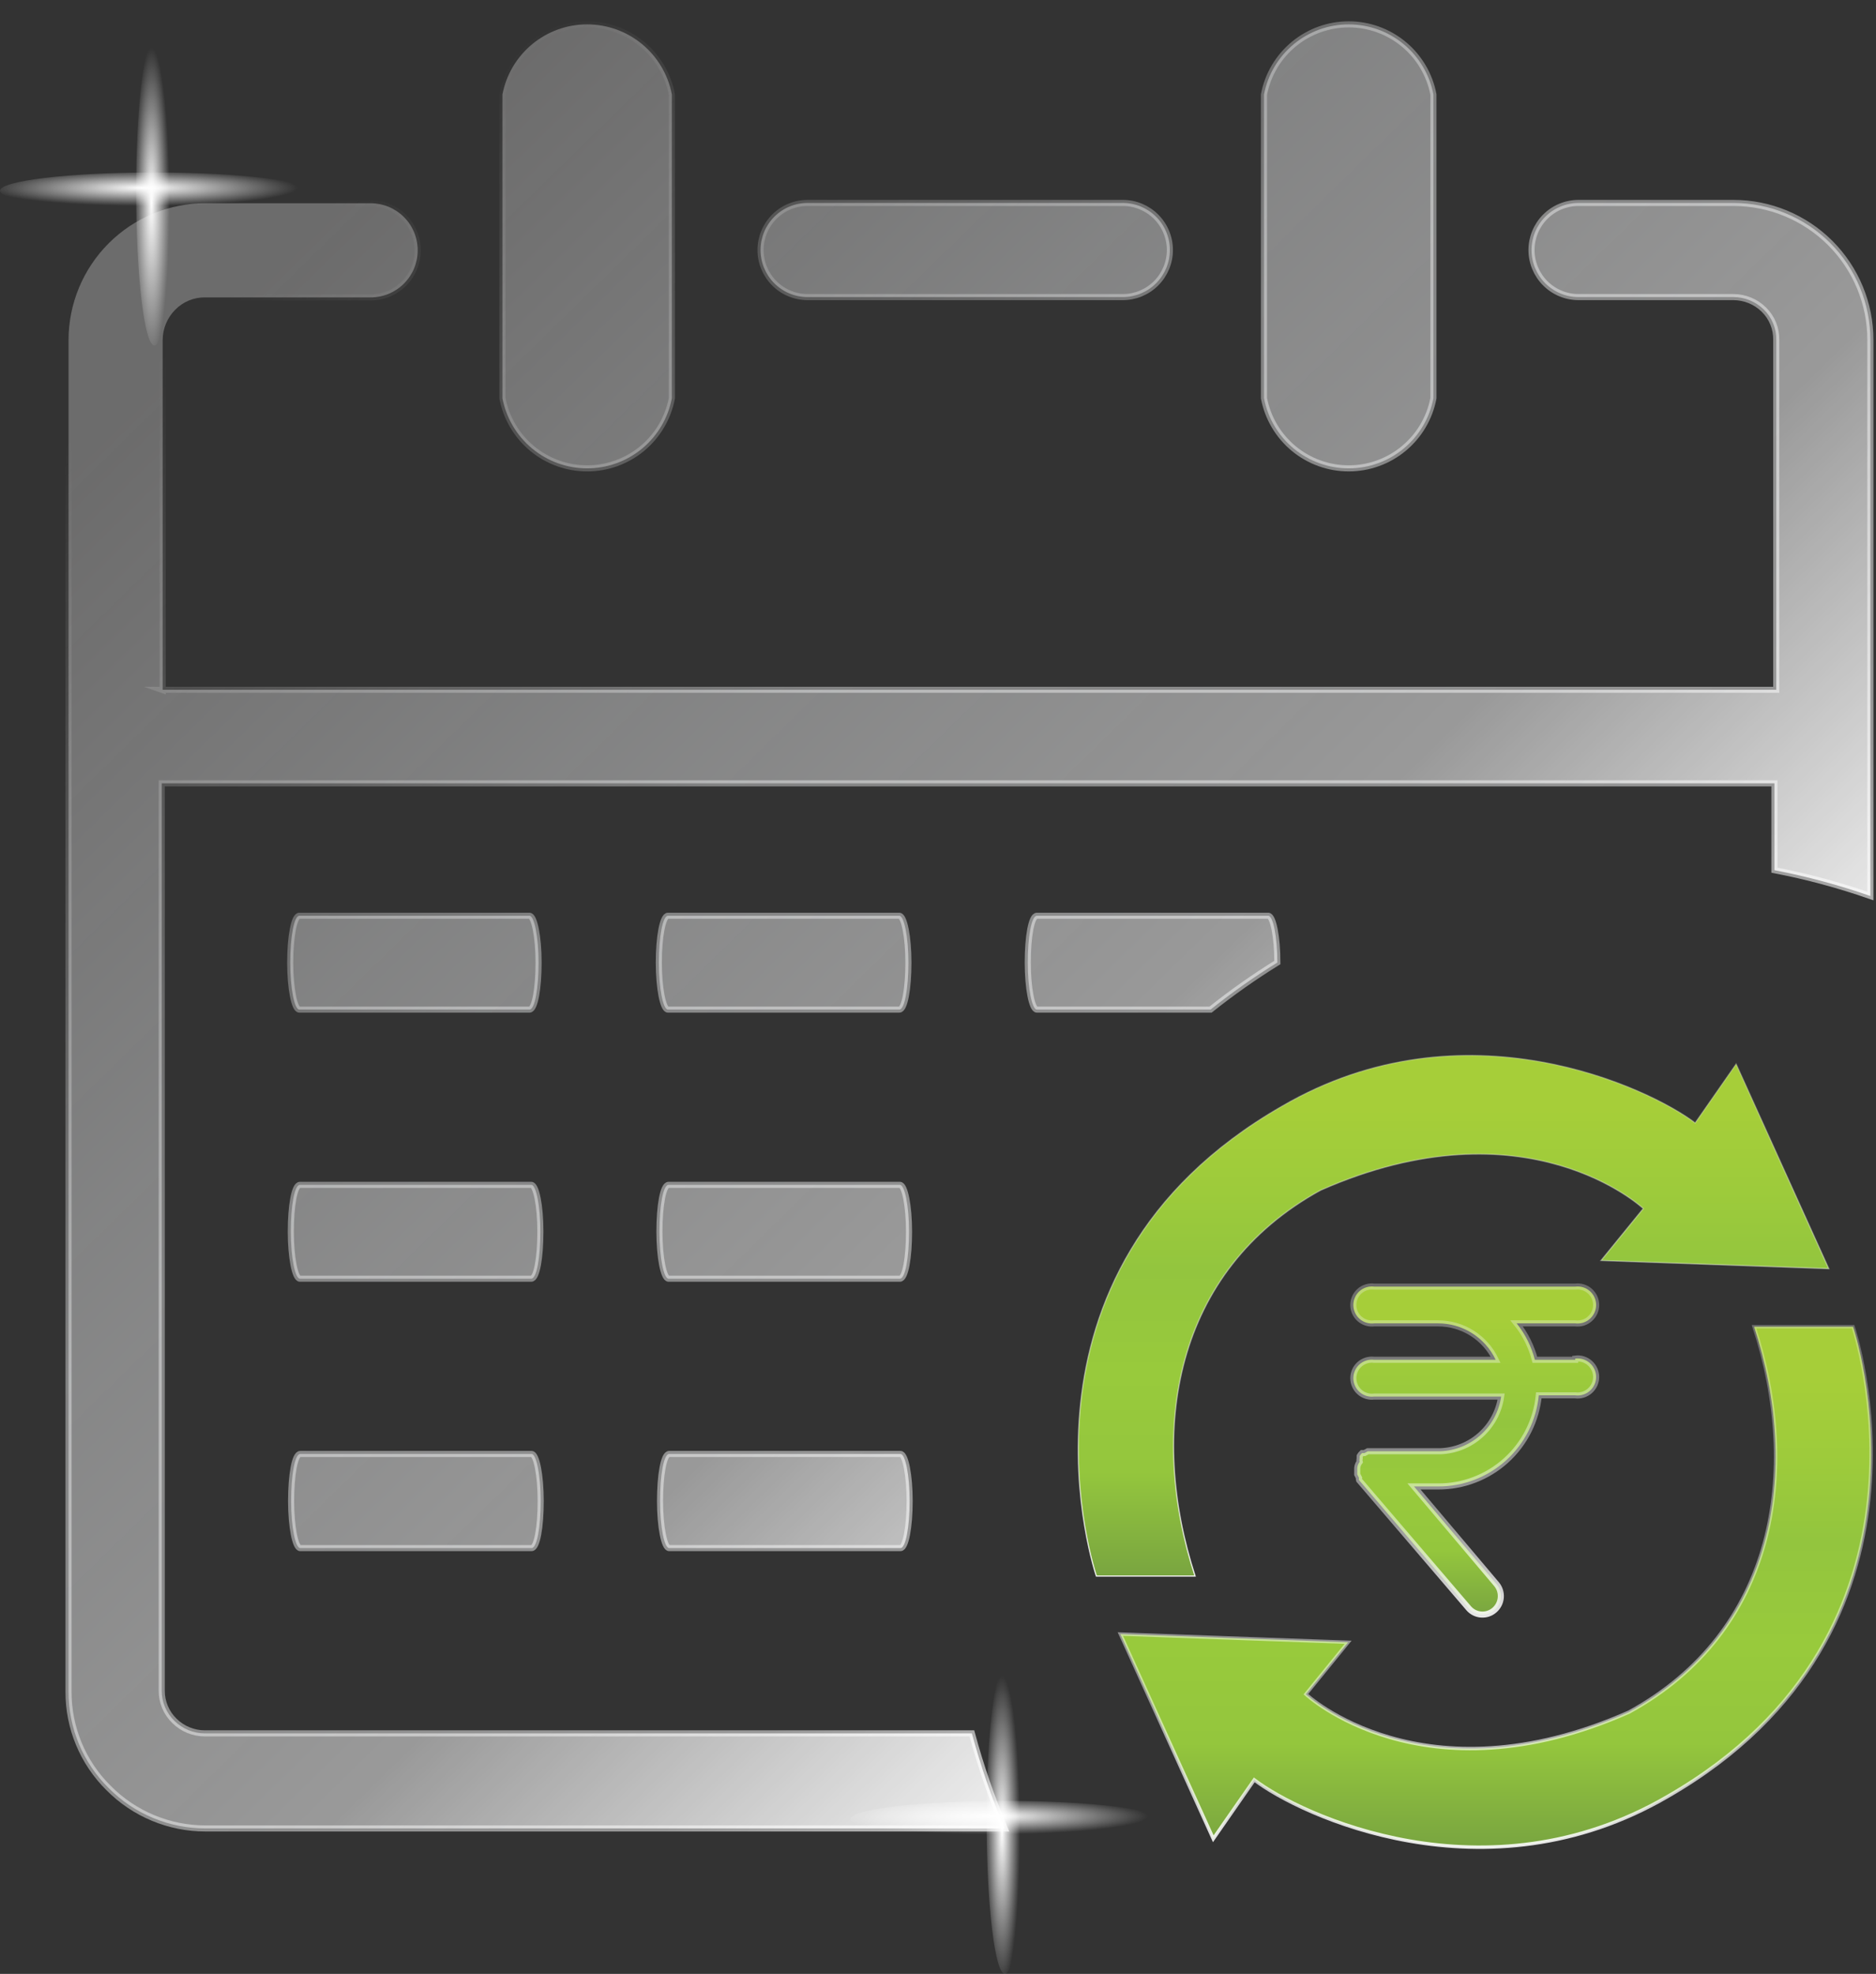
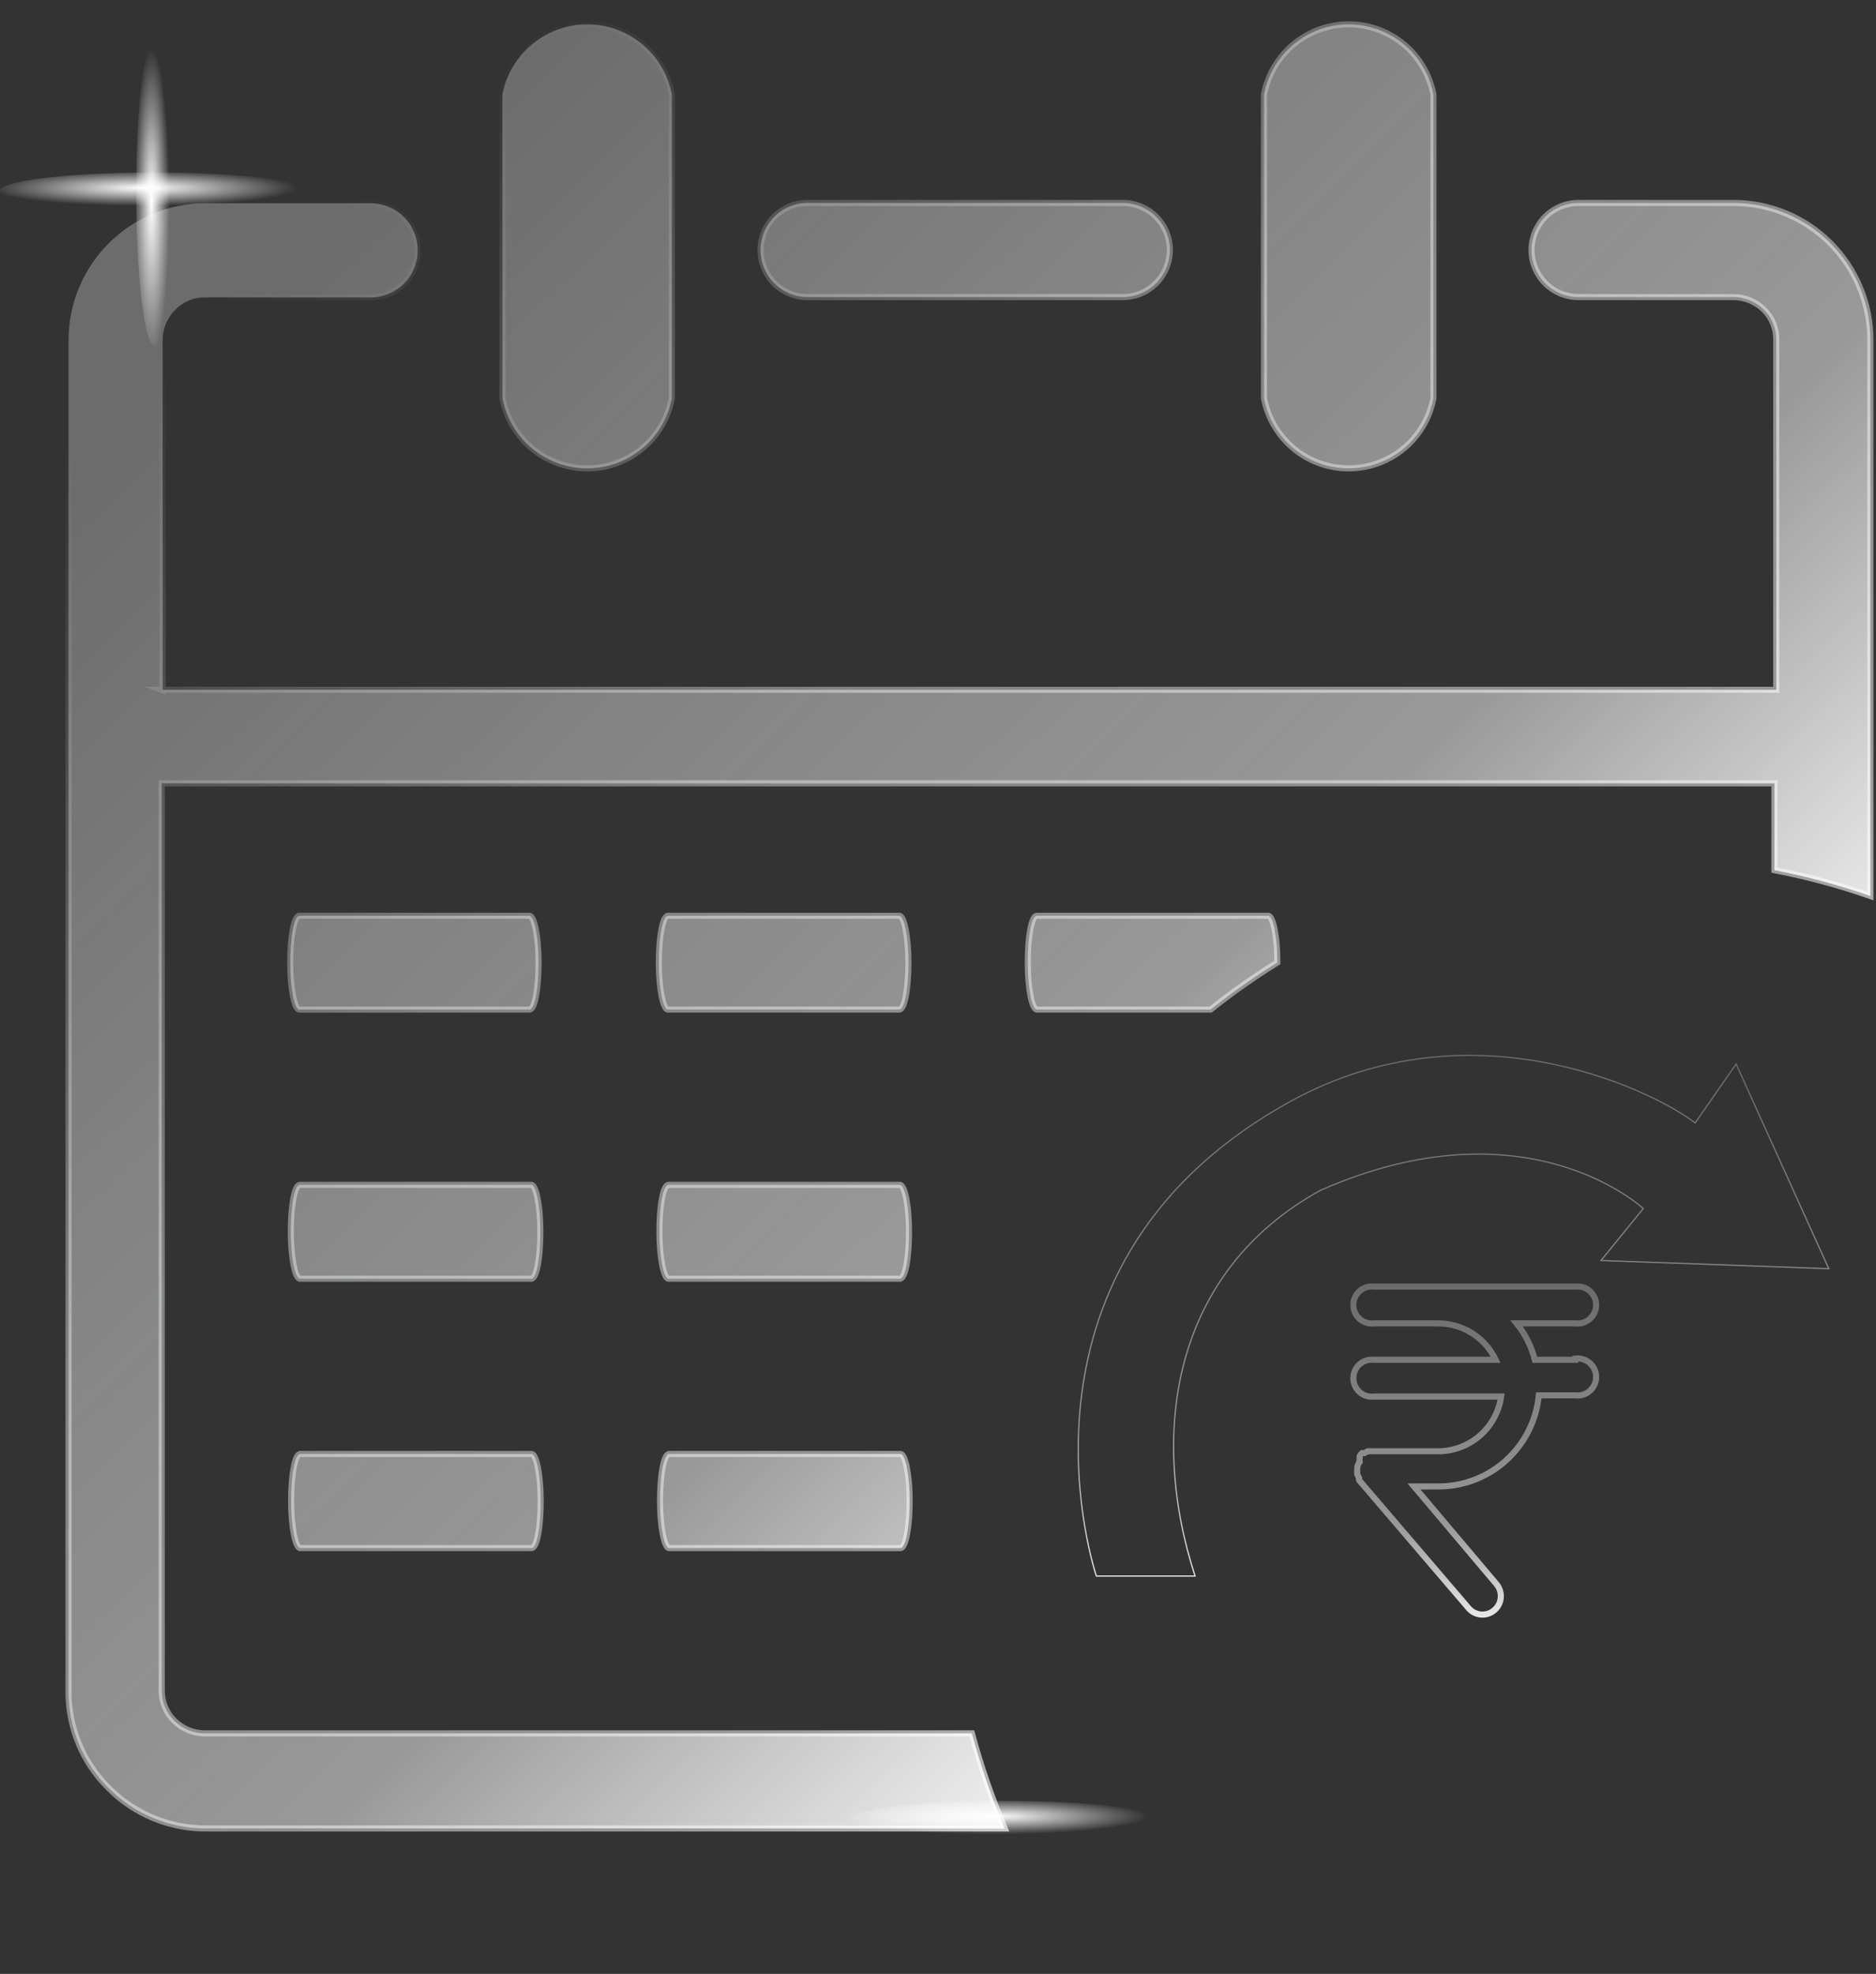
<svg xmlns="http://www.w3.org/2000/svg" width="77" height="81" viewBox="0 0 77 81" fill="none">
  <rect x="0" y="0" width="77" height="81" fill="#333333" stroke="none" />
  <path d="M51.88 3.878C52.034 3.069 52.466 2.338 53.101 1.813C53.735 1.288 54.533 1 55.358 1C56.182 1 56.98 1.288 57.614 1.813C58.249 2.338 58.681 3.069 58.835 3.878V16.341C58.681 17.151 58.249 17.881 57.614 18.407C56.98 18.932 56.182 19.22 55.358 19.22C54.533 19.22 53.735 18.932 53.101 18.407C52.466 17.881 52.034 17.151 51.88 16.341V3.878ZM12.285 41.43C12.085 41.43 11.911 40.558 11.911 39.498C11.911 38.439 12.073 37.579 12.285 37.579H21.732C21.931 37.579 22.106 38.451 22.106 39.498C22.106 40.545 21.956 41.43 21.732 41.43H12.285ZM27.415 41.43C27.216 41.43 27.041 40.558 27.041 39.498C27.041 38.439 27.203 37.579 27.415 37.579H36.912C37.111 37.579 37.286 38.451 37.286 39.498C37.286 40.545 37.136 41.43 36.912 41.43H27.415ZM42.558 41.43C42.358 41.43 42.184 40.558 42.184 39.498C42.184 38.439 42.334 37.579 42.558 37.579H52.055C52.254 37.579 52.429 38.439 52.429 39.498C51.477 40.087 50.561 40.732 49.687 41.43H42.558ZM12.309 52.472C12.11 52.472 11.936 51.6 11.936 50.541C11.936 49.481 12.085 48.621 12.309 48.621H21.806C22.006 48.621 22.18 49.481 22.18 50.541C22.18 51.6 22.031 52.472 21.806 52.472H12.309ZM27.44 52.472C27.241 52.472 27.066 51.6 27.066 50.541C27.066 49.481 27.216 48.621 27.44 48.621H36.937C37.136 48.621 37.311 49.481 37.311 50.541C37.311 51.6 37.161 52.472 36.937 52.472H27.44ZM12.322 63.527C12.123 63.527 11.948 62.655 11.948 61.596C11.948 60.536 12.098 59.664 12.322 59.664H21.819C22.018 59.664 22.193 60.536 22.193 61.596C22.193 62.655 22.043 63.527 21.819 63.527H12.322ZM27.465 63.527C27.265 63.527 27.091 62.655 27.091 61.596C27.091 60.536 27.241 59.664 27.465 59.664H36.962C37.161 59.664 37.336 60.536 37.336 61.596C37.336 62.655 37.174 63.527 36.962 63.527H27.465ZM20.622 3.878C20.776 3.069 21.208 2.338 21.843 1.813C22.477 1.288 23.276 1 24.1 1C24.924 1 25.722 1.288 26.357 1.813C26.991 2.338 27.423 3.069 27.577 3.878V16.341C27.423 17.151 26.991 17.881 26.357 18.407C25.722 18.932 24.924 19.22 24.1 19.22C23.276 19.22 22.477 18.932 21.843 18.407C21.208 17.881 20.776 17.151 20.622 16.341V3.878ZM6.639 28.306H72.906V13.949C72.91 13.717 72.867 13.487 72.779 13.273C72.692 13.058 72.561 12.864 72.395 12.702C72.062 12.376 71.615 12.192 71.148 12.191H64.792C64.28 12.191 63.788 11.988 63.426 11.626C63.064 11.263 62.86 10.772 62.86 10.259C62.86 9.747 63.064 9.256 63.426 8.893C63.788 8.531 64.28 8.328 64.792 8.328H71.148C72.639 8.328 74.069 8.92 75.123 9.974C76.177 11.028 76.769 12.458 76.769 13.949V36.769C75.484 36.32 74.168 35.966 72.831 35.709V32.145H6.639V69.373C6.637 69.605 6.682 69.835 6.772 70.05C6.862 70.264 6.995 70.458 7.162 70.619C7.494 70.947 7.942 71.13 8.409 71.13H39.891C40.249 72.46 40.699 73.763 41.237 75.031H8.433C7.694 75.031 6.962 74.885 6.28 74.6C5.597 74.316 4.978 73.899 4.458 73.373C3.933 72.856 3.518 72.238 3.235 71.558C2.953 70.877 2.809 70.147 2.813 69.41V13.961C2.813 12.47 3.405 11.041 4.459 9.986C5.513 8.932 6.943 8.34 8.433 8.34H15.213C15.726 8.34 16.217 8.544 16.579 8.906C16.942 9.268 17.145 9.76 17.145 10.272C17.145 10.784 16.942 11.276 16.579 11.638C16.217 12 15.726 12.204 15.213 12.204H8.433C8.202 12.199 7.972 12.242 7.757 12.33C7.543 12.418 7.349 12.549 7.187 12.715C6.86 13.047 6.677 13.495 6.676 13.961V28.319L6.639 28.306ZM33.148 12.191C32.636 12.191 32.144 11.988 31.782 11.626C31.42 11.263 31.216 10.772 31.216 10.259C31.216 9.747 31.42 9.256 31.782 8.893C32.144 8.531 32.636 8.328 33.148 8.328H46.085C46.597 8.328 47.089 8.531 47.451 8.893C47.813 9.256 48.017 9.747 48.017 10.259C48.017 10.772 47.813 11.263 47.451 11.626C47.089 11.988 46.597 12.191 46.085 12.191H33.148Z" fill="url(#paint0_linear_900_13051)" />
  <path d="M51.88 3.878C52.034 3.069 52.466 2.338 53.101 1.813C53.735 1.288 54.533 1 55.358 1C56.182 1 56.98 1.288 57.614 1.813C58.249 2.338 58.681 3.069 58.835 3.878V16.341C58.681 17.151 58.249 17.881 57.614 18.407C56.98 18.932 56.182 19.22 55.358 19.22C54.533 19.22 53.735 18.932 53.101 18.407C52.466 17.881 52.034 17.151 51.88 16.341V3.878ZM12.285 41.43C12.085 41.43 11.911 40.558 11.911 39.498C11.911 38.439 12.073 37.579 12.285 37.579H21.732C21.931 37.579 22.106 38.451 22.106 39.498C22.106 40.545 21.956 41.43 21.732 41.43H12.285ZM27.415 41.43C27.216 41.43 27.041 40.558 27.041 39.498C27.041 38.439 27.203 37.579 27.415 37.579H36.912C37.111 37.579 37.286 38.451 37.286 39.498C37.286 40.545 37.136 41.43 36.912 41.43H27.415ZM42.558 41.43C42.358 41.43 42.184 40.558 42.184 39.498C42.184 38.439 42.334 37.579 42.558 37.579H52.055C52.254 37.579 52.429 38.439 52.429 39.498C51.477 40.087 50.561 40.732 49.687 41.43H42.558ZM12.309 52.472C12.11 52.472 11.936 51.6 11.936 50.541C11.936 49.481 12.085 48.621 12.309 48.621H21.806C22.006 48.621 22.18 49.481 22.18 50.541C22.18 51.6 22.031 52.472 21.806 52.472H12.309ZM27.44 52.472C27.241 52.472 27.066 51.6 27.066 50.541C27.066 49.481 27.216 48.621 27.44 48.621H36.937C37.136 48.621 37.311 49.481 37.311 50.541C37.311 51.6 37.161 52.472 36.937 52.472H27.44ZM12.322 63.527C12.123 63.527 11.948 62.655 11.948 61.596C11.948 60.536 12.098 59.664 12.322 59.664H21.819C22.018 59.664 22.193 60.536 22.193 61.596C22.193 62.655 22.043 63.527 21.819 63.527H12.322ZM27.465 63.527C27.265 63.527 27.091 62.655 27.091 61.596C27.091 60.536 27.241 59.664 27.465 59.664H36.962C37.161 59.664 37.336 60.536 37.336 61.596C37.336 62.655 37.174 63.527 36.962 63.527H27.465ZM20.622 3.878C20.776 3.069 21.208 2.338 21.843 1.813C22.477 1.288 23.276 1 24.1 1C24.924 1 25.722 1.288 26.357 1.813C26.991 2.338 27.423 3.069 27.577 3.878V16.341C27.423 17.151 26.991 17.881 26.357 18.407C25.722 18.932 24.924 19.22 24.1 19.22C23.276 19.22 22.477 18.932 21.843 18.407C21.208 17.881 20.776 17.151 20.622 16.341V3.878ZM6.639 28.306H72.906V13.949C72.91 13.717 72.867 13.487 72.779 13.273C72.692 13.058 72.561 12.864 72.395 12.702C72.062 12.376 71.615 12.192 71.148 12.191H64.792C64.28 12.191 63.788 11.988 63.426 11.626C63.064 11.263 62.86 10.772 62.86 10.259C62.86 9.747 63.064 9.256 63.426 8.893C63.788 8.531 64.28 8.328 64.792 8.328H71.148C72.639 8.328 74.069 8.92 75.123 9.974C76.177 11.028 76.769 12.458 76.769 13.949V36.769C75.484 36.32 74.168 35.966 72.831 35.709V32.145H6.639V69.373C6.637 69.605 6.682 69.835 6.772 70.05C6.862 70.264 6.995 70.458 7.162 70.619C7.494 70.947 7.942 71.13 8.409 71.13H39.891C40.249 72.46 40.699 73.763 41.237 75.031H8.433C7.694 75.031 6.962 74.885 6.28 74.6C5.597 74.316 4.978 73.899 4.458 73.373C3.933 72.856 3.518 72.238 3.235 71.558C2.953 70.877 2.809 70.147 2.813 69.41V13.961C2.813 12.47 3.405 11.041 4.459 9.986C5.513 8.932 6.943 8.34 8.433 8.34H15.213C15.726 8.34 16.217 8.544 16.579 8.906C16.942 9.268 17.145 9.76 17.145 10.272C17.145 10.784 16.942 11.276 16.579 11.638C16.217 12 15.726 12.204 15.213 12.204H8.433C8.202 12.199 7.972 12.242 7.757 12.33C7.543 12.418 7.349 12.549 7.187 12.715C6.86 13.047 6.677 13.495 6.676 13.961V28.319L6.639 28.306ZM33.148 12.191C32.636 12.191 32.144 11.988 31.782 11.626C31.42 11.263 31.216 10.772 31.216 10.259C31.216 9.747 31.42 9.256 31.782 8.893C32.144 8.531 32.636 8.328 33.148 8.328H46.085C46.597 8.328 47.089 8.531 47.451 8.893C47.813 9.256 48.017 9.747 48.017 10.259C48.017 10.772 47.813 11.263 47.451 11.626C47.089 11.988 46.597 12.191 46.085 12.191H33.148Z" stroke="url(#paint1_linear_900_13051)" stroke-width="0.25" stroke-miterlimit="10" />
-   <path d="M49.051 64.674H45.001C45.001 64.674 40.738 52.211 52.616 45.394C60.093 41.032 67.696 44.646 69.578 46.079L71.26 43.661L75.062 52.062L65.714 51.725L67.447 49.594C67.447 49.594 62.673 45.107 54.198 48.846C48.166 52.161 47.119 58.742 49.051 64.674Z" fill="url(#paint2_linear_900_13051)" />
-   <path d="M71.996 54.442H76.059C76.059 54.442 80.309 66.905 68.444 73.722C60.966 78.072 53.351 74.47 51.481 73.037L49.799 75.455L45.985 67.055L55.333 67.391L53.6 69.522C53.6 69.522 58.386 74.009 66.861 70.257C72.893 66.955 73.928 60.374 71.996 54.442Z" fill="url(#paint3_linear_900_13051)" />
  <path d="M49.051 64.674H45.001C45.001 64.674 40.738 52.211 52.616 45.394C60.093 41.032 67.696 44.646 69.578 46.079L71.26 43.661L75.062 52.062L65.714 51.725L67.447 49.594C67.447 49.594 62.673 45.107 54.198 48.846C48.166 52.161 47.119 58.742 49.051 64.674Z" stroke="url(#paint4_linear_900_13051)" stroke-width="0.05" stroke-miterlimit="10" />
-   <path d="M71.996 54.442H76.059C76.059 54.442 80.309 66.905 68.444 73.722C60.966 78.072 53.351 74.47 51.481 73.037L49.799 75.455L45.985 67.054L55.333 67.391L53.6 69.522C53.6 69.522 58.386 74.009 66.861 70.257C72.893 66.955 73.928 60.374 71.996 54.442Z" stroke="url(#paint5_linear_900_13051)" stroke-width="0.14" stroke-miterlimit="10" />
-   <path d="M64.655 55.8H62.998C62.858 55.254 62.603 54.744 62.25 54.305H64.655C64.762 54.318 64.871 54.309 64.975 54.278C65.078 54.246 65.173 54.193 65.254 54.121C65.335 54.05 65.4 53.962 65.445 53.864C65.49 53.765 65.513 53.659 65.513 53.55C65.513 53.443 65.49 53.336 65.445 53.237C65.4 53.139 65.335 53.051 65.254 52.98C65.173 52.908 65.078 52.855 64.975 52.824C64.871 52.792 64.762 52.783 64.655 52.797H56.404C56.297 52.783 56.188 52.792 56.085 52.824C55.982 52.855 55.886 52.908 55.805 52.98C55.724 53.051 55.659 53.139 55.615 53.237C55.57 53.336 55.547 53.443 55.547 53.55C55.547 53.659 55.57 53.765 55.615 53.864C55.659 53.962 55.724 54.05 55.805 54.121C55.886 54.193 55.982 54.246 56.085 54.278C56.188 54.309 56.297 54.318 56.404 54.305H59.022C59.518 54.304 60.004 54.444 60.423 54.709C60.842 54.974 61.177 55.352 61.39 55.8H56.404C56.297 55.786 56.188 55.795 56.085 55.827C55.982 55.859 55.886 55.912 55.805 55.983C55.724 56.055 55.659 56.142 55.615 56.241C55.57 56.339 55.547 56.446 55.547 56.554C55.547 56.662 55.57 56.769 55.615 56.867C55.659 56.966 55.724 57.054 55.805 57.125C55.886 57.196 55.982 57.25 56.085 57.281C56.188 57.313 56.297 57.322 56.404 57.308H61.614C61.527 57.915 61.23 58.472 60.774 58.882C60.319 59.291 59.734 59.529 59.121 59.552H56.143L56.006 59.626H55.906C55.866 59.662 55.832 59.704 55.806 59.751C55.803 59.784 55.803 59.818 55.806 59.851C55.794 59.895 55.794 59.943 55.806 59.988C55.748 60.063 55.713 60.154 55.707 60.249V60.499L55.781 60.648C55.776 60.662 55.773 60.677 55.773 60.692C55.773 60.707 55.776 60.722 55.781 60.736L60.281 65.995C60.345 66.07 60.424 66.131 60.512 66.176C60.6 66.22 60.696 66.246 60.795 66.253C60.893 66.26 60.992 66.248 61.086 66.216C61.179 66.185 61.266 66.135 61.34 66.07C61.49 65.94 61.583 65.756 61.599 65.558C61.616 65.36 61.554 65.163 61.427 65.01L58.037 60.997H59.022C60.053 61.002 61.05 60.621 61.815 59.93C62.581 59.238 63.06 58.285 63.16 57.258H64.655C64.762 57.272 64.871 57.263 64.975 57.231C65.078 57.2 65.173 57.147 65.254 57.075C65.335 57.004 65.4 56.916 65.445 56.818C65.49 56.719 65.513 56.612 65.513 56.504C65.513 56.396 65.49 56.289 65.445 56.191C65.4 56.093 65.335 56.005 65.254 55.933C65.173 55.862 65.078 55.809 64.975 55.777C64.871 55.746 64.762 55.736 64.655 55.75V55.8Z" fill="url(#paint6_linear_900_13051)" />
  <path d="M64.655 55.8H62.998C62.858 55.254 62.603 54.744 62.25 54.305H64.655C64.762 54.318 64.871 54.309 64.975 54.278C65.078 54.246 65.173 54.193 65.254 54.121C65.335 54.05 65.4 53.962 65.445 53.864C65.49 53.765 65.513 53.659 65.513 53.55C65.513 53.443 65.49 53.336 65.445 53.237C65.4 53.139 65.335 53.051 65.254 52.98C65.173 52.908 65.078 52.855 64.975 52.824C64.871 52.792 64.762 52.783 64.655 52.797H56.404C56.297 52.783 56.188 52.792 56.085 52.824C55.982 52.855 55.886 52.908 55.805 52.98C55.724 53.051 55.659 53.139 55.615 53.237C55.57 53.336 55.547 53.443 55.547 53.55C55.547 53.659 55.57 53.765 55.615 53.864C55.659 53.962 55.724 54.05 55.805 54.121C55.886 54.193 55.982 54.246 56.085 54.278C56.188 54.309 56.297 54.318 56.404 54.305H59.022C59.518 54.304 60.004 54.444 60.423 54.709C60.842 54.974 61.177 55.352 61.39 55.8H56.404C56.297 55.786 56.188 55.795 56.085 55.827C55.982 55.859 55.886 55.912 55.805 55.983C55.724 56.055 55.659 56.142 55.615 56.241C55.57 56.339 55.547 56.446 55.547 56.554C55.547 56.662 55.57 56.769 55.615 56.867C55.659 56.966 55.724 57.054 55.805 57.125C55.886 57.196 55.982 57.25 56.085 57.281C56.188 57.313 56.297 57.322 56.404 57.308H61.614C61.527 57.915 61.23 58.472 60.774 58.882C60.319 59.291 59.734 59.529 59.121 59.552H56.143L56.006 59.626H55.906C55.866 59.662 55.832 59.704 55.806 59.751C55.803 59.784 55.803 59.818 55.806 59.851C55.794 59.895 55.794 59.943 55.806 59.988C55.748 60.063 55.713 60.154 55.707 60.249V60.499L55.781 60.648C55.776 60.662 55.773 60.677 55.773 60.692C55.773 60.707 55.776 60.722 55.781 60.736L60.281 65.995C60.345 66.07 60.424 66.131 60.512 66.176C60.6 66.22 60.696 66.246 60.795 66.253C60.893 66.26 60.992 66.248 61.086 66.216C61.179 66.185 61.266 66.135 61.34 66.07C61.49 65.94 61.583 65.756 61.599 65.558C61.616 65.36 61.554 65.163 61.427 65.01L58.037 60.997H59.022C60.053 61.002 61.05 60.621 61.815 59.93C62.581 59.238 63.06 58.285 63.16 57.258H64.655C64.762 57.272 64.871 57.263 64.975 57.231C65.078 57.2 65.173 57.147 65.254 57.075C65.335 57.004 65.4 56.916 65.445 56.818C65.49 56.719 65.513 56.612 65.513 56.504C65.513 56.396 65.49 56.289 65.445 56.191C65.4 56.093 65.335 56.005 65.254 55.933C65.173 55.862 65.078 55.809 64.975 55.777C64.871 55.746 64.762 55.736 64.655 55.75V55.8Z" stroke="url(#paint7_linear_900_13051)" stroke-width="0.25" stroke-miterlimit="10" />
  <path d="M7.082 7.838C7.082 11.336 6.749 14.178 6.339 14.178C5.928 14.178 5.586 11.336 5.586 7.838C5.586 4.34 5.933 1.518 6.339 1.518C6.744 1.518 7.082 4.336 7.082 7.838Z" fill="url(#paint8_radial_900_13051)" />
  <path d="M6.339 8.572C2.842 8.572 -1.0045e-06 8.239 -9.86572e-07 7.829C-9.68647e-07 7.418 2.842 7.076 6.339 7.076C9.837 7.076 12.659 7.423 12.659 7.829C12.659 8.234 9.842 8.572 6.339 8.572Z" fill="url(#paint9_radial_900_13051)" />
-   <path d="M41.989 74.661C41.989 78.158 41.656 81 41.246 81C40.836 81 40.493 78.158 40.493 74.661C40.493 71.163 40.84 68.341 41.246 68.341C41.651 68.341 41.989 71.158 41.989 74.661Z" fill="url(#paint10_radial_900_13051)" />
  <path d="M41.247 75.394C37.749 75.394 34.907 75.061 34.907 74.651C34.907 74.241 37.749 73.898 41.247 73.898C44.744 73.898 47.567 74.246 47.567 74.651C47.567 75.056 44.749 75.394 41.247 75.394Z" fill="url(#paint11_radial_900_13051)" />
  <defs>
    <linearGradient id="paint0_linear_900_13051" x1="11" y1="11" x2="57" y2="58" gradientUnits="userSpaceOnUse">
      <stop stop-color="#F0EFEF" stop-opacity="0.3" />
      <stop offset="0.35" stop-color="#FAFBFC" stop-opacity="0.4" />
      <stop offset="0.72" stop-color="white" stop-opacity="0.5" />
      <stop offset="0.96" stop-color="white" stop-opacity="0.85" />
      <stop offset="1" stop-color="white" stop-opacity="0.9" />
    </linearGradient>
    <linearGradient id="paint1_linear_900_13051" x1="64" y1="72.5" x2="9.5" y2="12" gradientUnits="userSpaceOnUse">
      <stop stop-color="white" stop-opacity="0.9" />
      <stop offset="0.28" stop-color="white" stop-opacity="0.5" />
      <stop offset="0.65" stop-color="#FAFBFC" stop-opacity="0.4" />
      <stop offset="1" stop-color="#F0EFEF" stop-opacity="0" />
    </linearGradient>
    <linearGradient id="paint2_linear_900_13051" x1="59.657" y1="64.674" x2="59.657" y2="43.312" gradientUnits="userSpaceOnUse">
      <stop stop-color="#79A540" />
      <stop offset="0.2" stop-color="#94C63D" />
      <stop offset="0.39" stop-color="#98CA3C" />
      <stop offset="0.59" stop-color="#93C53E" />
      <stop offset="0.74" stop-color="#9DCB3B" />
      <stop offset="0.9" stop-color="#A6CE39" />
      <stop offset="1" stop-color="#A6CE39" />
    </linearGradient>
    <linearGradient id="paint3_linear_900_13051" x1="61.39" y1="75.804" x2="61.39" y2="54.442" gradientUnits="userSpaceOnUse">
      <stop stop-color="#79A540" />
      <stop offset="0.2" stop-color="#94C63D" />
      <stop offset="0.39" stop-color="#98CA3C" />
      <stop offset="0.59" stop-color="#93C53E" />
      <stop offset="0.74" stop-color="#9DCB3B" />
      <stop offset="0.9" stop-color="#A6CE39" />
      <stop offset="1" stop-color="#A6CE39" />
    </linearGradient>
    <linearGradient id="paint4_linear_900_13051" x1="59.67" y1="64.712" x2="59.67" y2="43.288" gradientUnits="userSpaceOnUse">
      <stop stop-color="white" stop-opacity="0.9" />
      <stop offset="0.28" stop-color="white" stop-opacity="0.5" />
      <stop offset="0.65" stop-color="#FAFBFC" stop-opacity="0.4" />
      <stop offset="1" stop-color="#F0EFEF" stop-opacity="0.3" />
    </linearGradient>
    <linearGradient id="paint5_linear_900_13051" x1="61.365" y1="75.891" x2="61.365" y2="54.354" gradientUnits="userSpaceOnUse">
      <stop stop-color="white" stop-opacity="0.9" />
      <stop offset="0.28" stop-color="white" stop-opacity="0.5" />
      <stop offset="0.65" stop-color="#FAFBFC" stop-opacity="0.4" />
      <stop offset="1" stop-color="#F0EFEF" stop-opacity="0.3" />
    </linearGradient>
    <linearGradient id="paint6_linear_900_13051" x1="60.517" y1="66.319" x2="60.517" y2="52.809" gradientUnits="userSpaceOnUse">
      <stop stop-color="#79A540" />
      <stop offset="0.2" stop-color="#94C63D" />
      <stop offset="0.39" stop-color="#98CA3C" />
      <stop offset="0.59" stop-color="#93C53E" />
      <stop offset="0.74" stop-color="#9DCB3B" />
      <stop offset="0.9" stop-color="#A6CE39" />
      <stop offset="1" stop-color="#A6CE39" />
    </linearGradient>
    <linearGradient id="paint7_linear_900_13051" x1="60.526" y1="66.476" x2="60.529" y2="52.647" gradientUnits="userSpaceOnUse">
      <stop stop-color="white" stop-opacity="0.9" />
      <stop offset="0.28" stop-color="white" stop-opacity="0.5" />
      <stop offset="0.65" stop-color="#FAFBFC" stop-opacity="0.4" />
      <stop offset="1" stop-color="#F0EFEF" stop-opacity="0.3" />
    </linearGradient>
    <radialGradient id="paint8_radial_900_13051" cx="0" cy="0" r="1" gradientUnits="userSpaceOnUse" gradientTransform="translate(6.22 8.301) scale(0.74 6.344)">
      <stop stop-color="white" />
      <stop offset="0.07" stop-color="white" stop-opacity="0.93" />
      <stop offset="1" stop-color="white" stop-opacity="0" />
    </radialGradient>
    <radialGradient id="paint9_radial_900_13051" cx="0" cy="0" r="1" gradientUnits="userSpaceOnUse" gradientTransform="translate(5.877 7.71) rotate(90) scale(0.74 6.344)">
      <stop stop-color="white" />
      <stop offset="0.07" stop-color="white" stop-opacity="0.93" />
      <stop offset="1" stop-color="white" stop-opacity="0" />
    </radialGradient>
    <radialGradient id="paint10_radial_900_13051" cx="0" cy="0" r="1" gradientUnits="userSpaceOnUse" gradientTransform="translate(41.127 75.123) scale(0.74 6.344)">
      <stop stop-color="white" />
      <stop offset="0.07" stop-color="white" stop-opacity="0.93" />
      <stop offset="1" stop-color="white" stop-opacity="0" />
    </radialGradient>
    <radialGradient id="paint11_radial_900_13051" cx="0" cy="0" r="1" gradientUnits="userSpaceOnUse" gradientTransform="translate(40.784 74.532) rotate(90) scale(0.74 6.344)">
      <stop stop-color="white" />
      <stop offset="0.07" stop-color="white" stop-opacity="0.93" />
      <stop offset="1" stop-color="white" stop-opacity="0" />
    </radialGradient>
  </defs>
</svg>